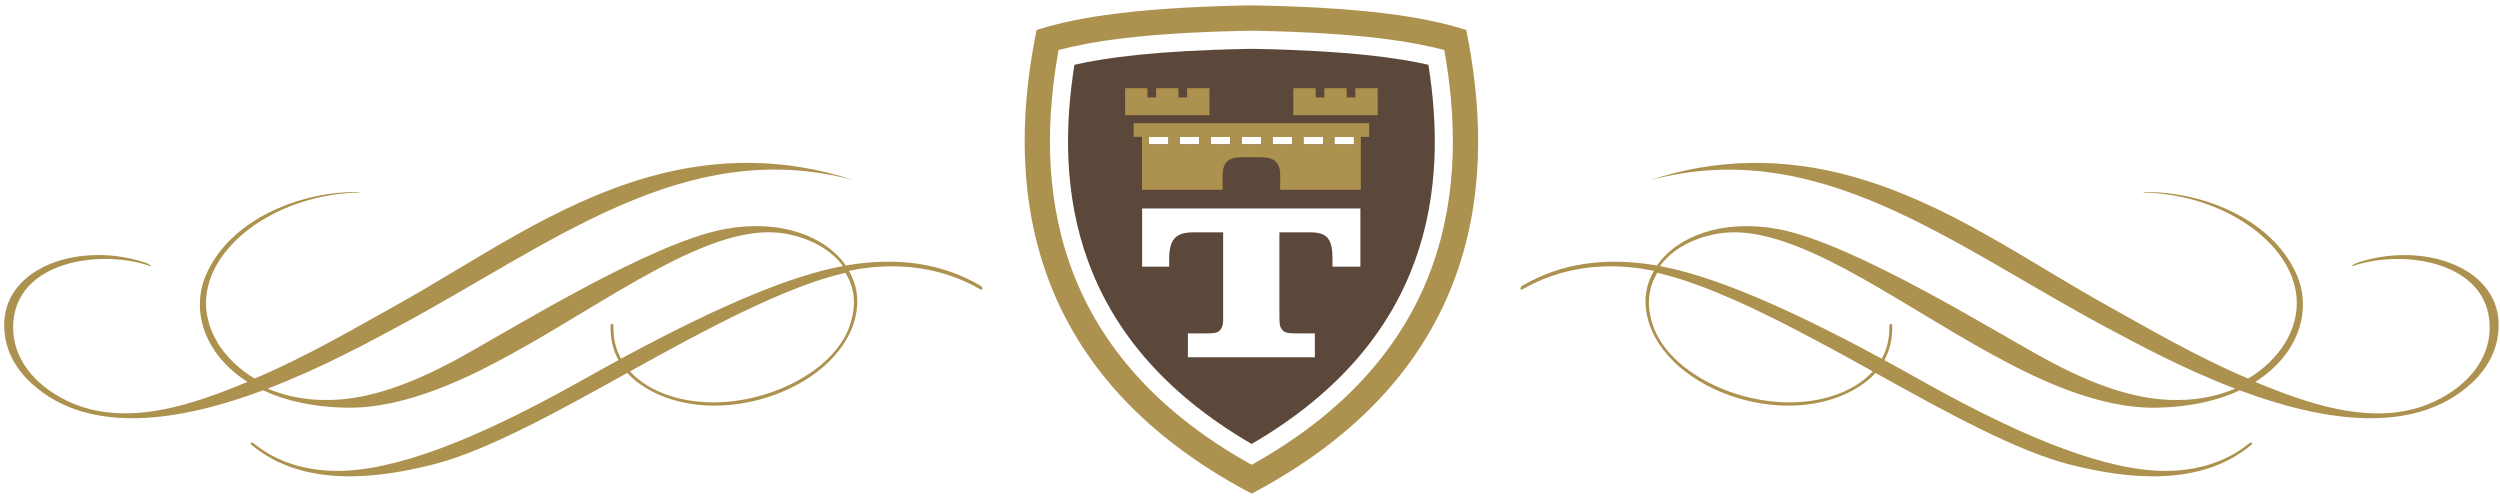
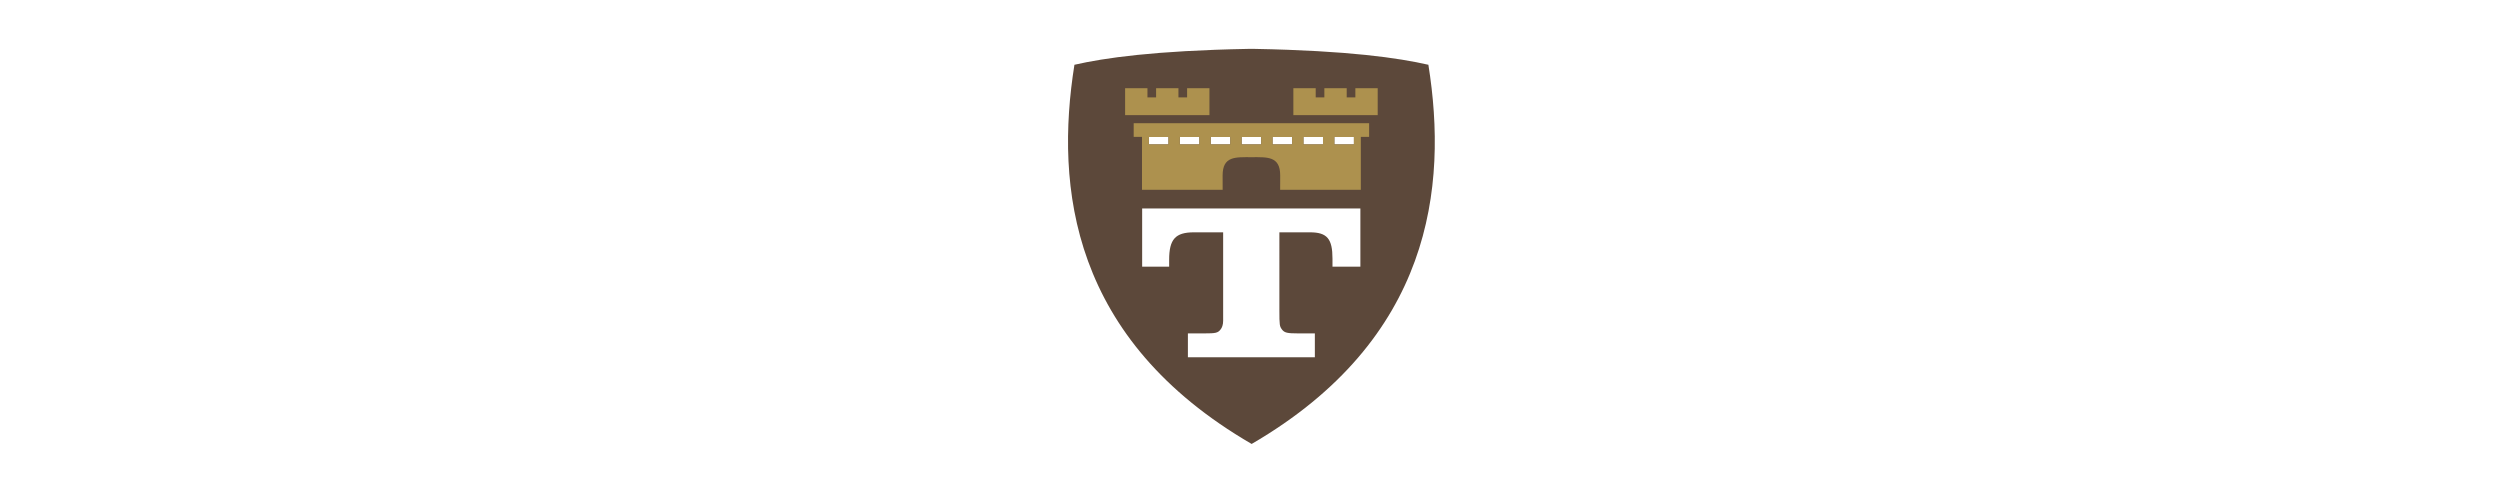
<svg xmlns="http://www.w3.org/2000/svg" xmlns:xlink="http://www.w3.org/1999/xlink" version="1.1" id="Ebene_1" x="0px" y="0px" width="332.125px" height="66.125px" viewBox="0 0 332.125 66.125" enable-background="new 0 0 332.125 66.125" xml:space="preserve">
  <g>
    <defs>
      <rect id="SVGID_1_" x="-428.75" y="-387.14" width="1190.55" height="841.89" />
    </defs>
    <clipPath id="SVGID_2_">
      <use xlink:href="#SVGID_1_" overflow="visible" />
    </clipPath>
-     <path clip-path="url(#SVGID_2_)" fill="#AD914E" d="M328.344,50.905c-7.74,7.125-20.091,4.946-30.79,0.952   c-2.913,1.359-6.589,2.222-11.031,2.307c-8.159,0.163-16.802-4.313-21.77-7.022c-13.366-7.301-26.806-17.748-36.487-16.112   c-3.296,0.563-6.118,2.064-7.747,4.32c6.007,1.116,14.797,4.367,29.481,12.305c0.681-1.253,1.047-2.703,1.001-4.346   c-0.01-0.4,0.354-0.301,0.366-0.149c0.102,1.893-0.369,3.456-1.031,4.682c1.469,0.796,2.986,1.632,4.574,2.529   c9.709,5.446,21.061,11.042,30.121,12.042c4.704,0.515,9.725-0.266,13.628-3.404c0.59-0.471,0.64-0.084,0.413,0.104   c-6.621,5.513-16.065,4.64-24.122,2.594c-7.029-1.785-16.332-6.909-25.796-12.168c-0.408,0.472-0.821,0.836-1.161,1.104   c-9.327,7.214-26.75,1.555-29.14-8.512c-0.537-2.265-0.2-4.305,0.869-6.147c-0.469-0.101-0.931-0.184-1.38-0.258   c-5.458-0.847-11.042-0.199-16.116,2.729c-0.356,0.202-0.238-0.348-0.075-0.446c5.334-3.144,11.008-3.698,16.696-2.932   c0.416,0.053,0.842,0.123,1.284,0.194c2.694-3.893,8.713-6.195,16.044-4.844c10.189,1.873,29.452,14.021,36.06,17.541   c5.128,2.727,11.21,5.282,17.13,5.171c2.768-0.004,5.338-0.563,7.582-1.506c-7.157-2.733-13.502-6.208-17.145-8.157   c-20.509-10.974-38.225-25.512-60.546-19.549c8.866-2.961,17.969-2.995,27.051-0.42c12.669,3.609,22.832,11.105,34.028,17.307   c5.089,2.82,11.332,6.505,18.335,9.478c4.206-2.524,6.764-6.578,6.431-10.76c-0.587-7.278-9.691-13.667-20.197-13.953   c-0.562-0.11,0.092-0.063,0.44-0.065c7.555,0.039,16.595,3.713,19.771,10.973c2.068,4.724,0.281,10.599-5.506,14.248   c7.517,3.142,14.564,5.274,21.04,3.597c4.663-1.199,10.213-5.054,10.104-11.03c-0.159-8.429-11.199-10.281-18.086-7.999   c-0.769,0.254,0.375-0.418,0.638-0.442c8.36-2.75,18.396,0.445,18.636,8.047C332.039,46.05,330.635,48.808,328.344,50.905    M219.567,43.136c1.823,5.615,9.54,9.959,17.227,10.296c4.749,0.221,9.38-1.191,12.009-4.095   c-10.335-5.742-20.746-11.3-28.627-13.101C219.035,38.177,218.646,40.311,219.567,43.136 M112.933,43.136   c0.921-2.825,0.532-4.959-0.609-6.899c-7.88,1.801-18.291,7.358-28.626,13.101c2.628,2.903,7.259,4.315,12.008,4.095   C103.393,53.095,111.11,48.751,112.933,43.136 M4.156,50.905c-2.291-2.098-3.695-4.855-3.597-8.001   c0.239-7.602,10.275-10.796,18.635-8.047c0.264,0.024,1.406,0.696,0.638,0.442c-6.887-2.282-17.926-0.43-18.086,7.999   c-0.11,5.977,5.44,9.831,10.104,11.03c6.476,1.678,13.523-0.455,21.04-3.597c-5.788-3.649-7.575-9.524-5.506-14.248   c3.177-7.259,12.216-10.934,19.772-10.973c0.348,0.002,1.001-0.045,0.44,0.065C37.09,25.863,27.985,32.252,27.399,39.53   c-0.333,4.182,2.225,8.235,6.43,10.76c7.003-2.973,13.246-6.657,18.335-9.478c11.196-6.202,21.36-13.698,34.029-17.307   c9.082-2.575,18.184-2.541,27.113,0.404c-22.384-5.947-40.1,8.591-60.608,19.564c-3.643,1.949-9.988,5.424-17.146,8.157   c2.245,0.943,4.815,1.502,7.583,1.506c5.92,0.111,12.001-2.444,17.13-5.171c6.607-3.521,25.87-15.668,36.059-17.541   c7.332-1.351,13.351,0.951,16.043,4.844c0.444-0.071,0.87-0.142,1.286-0.194c5.688-0.766,11.362-0.212,16.695,2.932   c0.164,0.099,0.282,0.648-0.074,0.446c-5.075-2.928-10.659-3.575-16.117-2.729c-0.449,0.074-0.911,0.157-1.38,0.258   c1.069,1.843,1.406,3.883,0.869,6.147c-2.389,10.066-19.812,15.726-29.139,8.512c-0.34-0.269-0.753-0.633-1.162-1.104   C73.882,54.796,64.579,59.92,57.55,61.705c-8.057,2.046-17.501,2.919-24.123-2.594c-0.226-0.188-0.176-0.574,0.414-0.104   c3.903,3.139,8.923,3.919,13.628,3.404c9.06-1,20.412-6.596,30.121-12.042c1.589-0.897,3.106-1.733,4.574-2.529   c-0.662-1.226-1.133-2.789-1.031-4.682c0.013-0.151,0.376-0.251,0.366,0.149c-0.046,1.643,0.32,3.093,1.001,4.346   c14.684-7.938,23.475-11.188,29.482-12.305c-1.63-2.256-4.451-3.757-7.748-4.32c-9.682-1.636-23.12,8.811-36.487,16.112   c-4.967,2.709-13.61,7.186-21.77,7.022c-4.442-0.085-8.117-0.947-11.031-2.307C24.247,55.852,11.896,58.03,4.156,50.905" />
-     <path clip-path="url(#SVGID_2_)" fill="#AD914E" d="M166.217,4.084l-0.451,0.005c-14.28,0.269-21.1,1.49-25.136,2.556   c-3.127,17.388-1.429,40.054,25.651,55.102c27.017-15.047,28.716-37.712,25.588-55.102c-4.035-1.067-10.854-2.287-25.134-2.556   L166.217,4.084z M165.716,0.72l0.5-0.005l0.567,0.005c17.01,0.321,23.842,1.98,28.003,3.256   c3.831,18.703,2.963,45.015-28.502,61.601c-31.534-16.586-32.402-42.898-28.571-61.601C141.874,2.7,148.706,1.042,165.716,0.72" />
    <path clip-path="url(#SVGID_2_)" fill="#5C483A" d="M180.727,35.428v-7.736h-28.992v7.736h3.587V34.51   c0-2.728,0.83-3.646,3.291-3.646h3.882V41.18v1.452c0,0.505-0.148,0.919-0.356,1.156c-0.355,0.445-0.651,0.504-2.133,0.504h-2.194   v3.172h16.867v-3.172h-2.223c-1.453,0-1.809-0.089-2.135-0.504c-0.327-0.445-0.355-0.563-0.355-2.608V30.864h4.061   c2.283,0,2.994,0.859,2.994,3.498v1.065H180.727z M173.164,19.18h2.596v-0.976h-2.596V19.18z M177.271,19.18h2.595v-0.976h-2.595   V19.18z M152.635,19.18h2.595v-0.976h-2.595V19.18z M156.74,19.18h2.595v-0.976h-2.595V19.18z M160.846,19.18h2.595v-0.976h-2.595   V19.18z M164.952,19.18h2.596v-0.976h-2.596V19.18z M169.059,19.18h2.595v-0.976h-2.595V19.18z M165.803,6.495l0.417-0.005   l0.48,0.005c12.47,0.235,19.074,1.2,23.061,2.109c2.601,16.302,0.431,36.464-23.481,50.375   c-23.971-13.913-26.141-34.075-23.542-50.375C146.726,7.695,153.333,6.73,165.803,6.495" />
    <path clip-path="url(#SVGID_2_)" fill="#AD914E" d="M173.164,19.18h2.597v-0.976h-2.597V19.18z M177.271,19.18h2.595v-0.976h-2.595   V19.18z M152.634,19.18h2.595v-0.976h-2.595V19.18z M156.74,19.18h2.595v-0.976h-2.595V19.18z M160.846,19.18h2.595v-0.976h-2.595   V19.18z M164.952,19.18h2.597v-0.976h-2.597V19.18z M169.059,19.18h2.595v-0.976h-2.595V19.18z M180.785,18.183v7.035h-10.716   l0.005-1.918c0-2.573-1.712-2.419-3.824-2.419c-2.113,0-3.825-0.154-3.825,2.419l0.004,1.918h-10.715v-7.035h-1.103v-1.82h31.277   v1.82H180.785z M175.941,11.713h2.968v1.229h1.151v-1.229h2.968v1.205v2.38h-11.204v-2.356v-1.229h2.968v1.229h1.149V11.713z    M153.588,11.713h2.968v1.229h1.151v-1.229h2.968v1.205v2.38h-11.204v-2.356v-1.229h2.968v1.229h1.149V11.713z" />
  </g>
</svg>